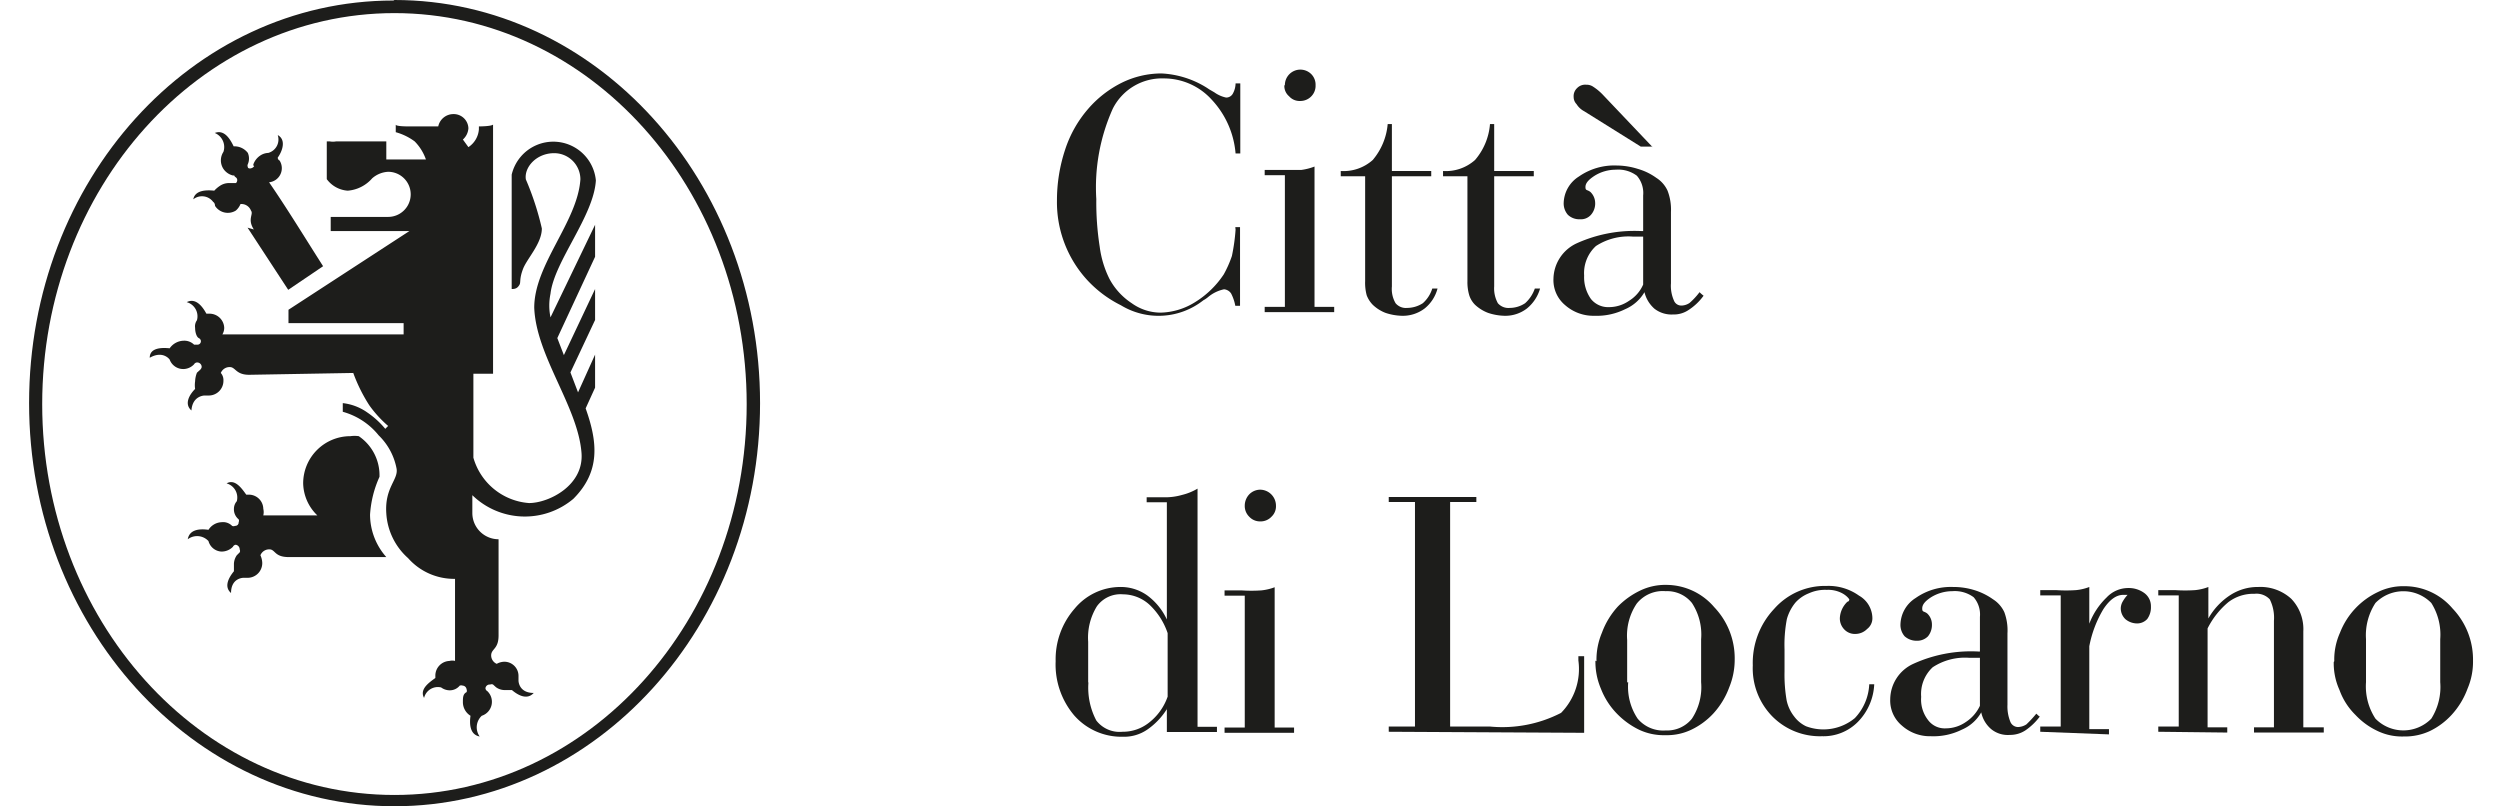
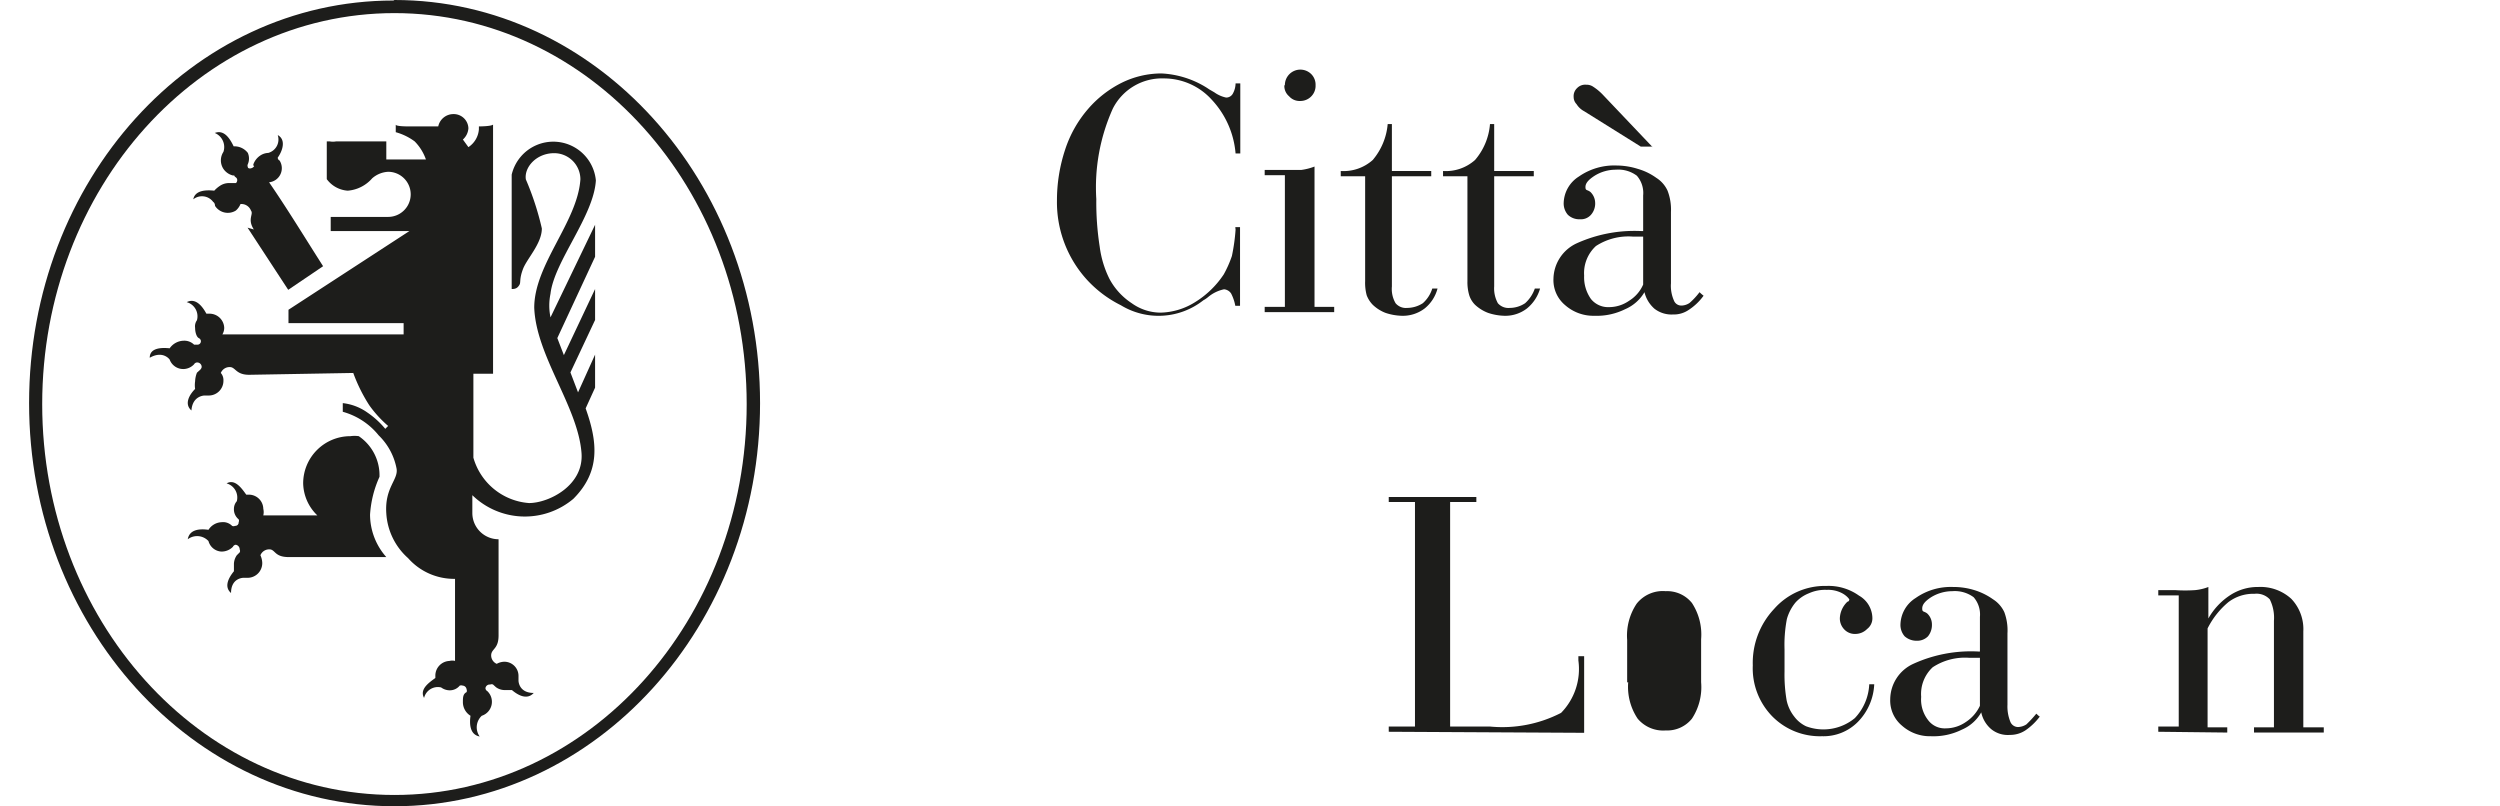
<svg xmlns="http://www.w3.org/2000/svg" width="800px" height="258px" id="Livello_1" data-name="Livello 1" viewBox="0 0 93.18 30.74">
  <defs>
    <style>.cls-1{fill:#1d1d1b;fill-rule:evenodd;}</style>
  </defs>
  <title>LOCARNO_logo e scritta con pardino 292U [Convertito]</title>
  <path class="cls-1" d="M237.7,387.64h.18v3h-.18a1.7,1.7,0,0,0-.16-.47.36.36,0,0,0-.27-.16,1.39,1.39,0,0,0-.6.29,1.08,1.08,0,0,1-.19.13h0a2.76,2.76,0,0,1-3.14.19,4.43,4.43,0,0,1-1.32-1,4.39,4.39,0,0,1-1.12-3,6.14,6.14,0,0,1,.31-1.93,4.49,4.49,0,0,1,.88-1.56,4.12,4.12,0,0,1,1.29-1,3.44,3.44,0,0,1,1.5-.35,3.58,3.58,0,0,1,1.74.55l.09.06.19.11a1.19,1.19,0,0,0,.45.2.29.29,0,0,0,.25-.14.83.83,0,0,0,.11-.4h.18v2.67h-.18a3.41,3.41,0,0,0-.91-2.05,2.46,2.46,0,0,0-1.82-.81h0a2.1,2.1,0,0,0-1.95,1.15,7.33,7.33,0,0,0-.63,3.45,11,11,0,0,0,.13,1.82,3.84,3.84,0,0,0,.37,1.22,2.54,2.54,0,0,0,.85.93,1.9,1.9,0,0,0,1.1.36,2.58,2.58,0,0,0,1.3-.39,3.53,3.53,0,0,0,1.11-1.07,4.19,4.19,0,0,0,.31-.7,7.35,7.35,0,0,0,.14-1Z" transform="translate(-191.67 -378.98)" />
  <path class="cls-1" d="M239.59,385.66h-.77v-.2h.65c.28,0,.53,0,.74,0a2.2,2.2,0,0,0,.51-.13v5.35h.75v.2h-2.65v-.2h.77v-5Zm0-3.43a.59.59,0,0,1,1-.43.57.57,0,0,1,.17.43.57.57,0,0,1-.16.42.58.58,0,0,1-.43.18.53.53,0,0,1-.42-.18.51.51,0,0,1-.18-.42Z" transform="translate(-191.67 -378.98)" />
  <path class="cls-1" d="M243.67,389.9a1.08,1.08,0,0,0,.14.64.51.51,0,0,0,.44.18,1.11,1.11,0,0,0,.6-.18,1.24,1.24,0,0,0,.36-.56h.2a1.44,1.44,0,0,1-.49.76,1.37,1.37,0,0,1-.87.28,2.12,2.12,0,0,1-.62-.11,1.46,1.46,0,0,1-.49-.31,1.05,1.05,0,0,1-.23-.36,1.82,1.82,0,0,1-.06-.54v-4h-.93v-.2a1.67,1.67,0,0,0,1.22-.42,2.45,2.45,0,0,0,.57-1.37h.16v1.79h1.5v.2h-1.5v4.24Z" transform="translate(-191.67 -378.98)" />
  <path class="cls-1" d="M247.57,389.9a1.17,1.17,0,0,0,.14.64.53.53,0,0,0,.45.18,1.06,1.06,0,0,0,.59-.18,1.34,1.34,0,0,0,.37-.56h.2a1.52,1.52,0,0,1-.5.76,1.35,1.35,0,0,1-.86.28,2.12,2.12,0,0,1-.62-.11,1.51,1.51,0,0,1-.5-.31.9.9,0,0,1-.22-.36,1.76,1.76,0,0,1-.07-.54v-4h-.93v-.2a1.67,1.67,0,0,0,1.22-.42,2.39,2.39,0,0,0,.57-1.37h.16v1.79h1.51v.2h-1.51v4.24Z" transform="translate(-191.67 -378.98)" />
  <path class="cls-1" d="M255.55,390.26a2.15,2.15,0,0,1-.57.54,1,1,0,0,1-.59.17,1.06,1.06,0,0,1-.71-.22,1.22,1.22,0,0,1-.38-.63,1.57,1.57,0,0,1-.74.65,2.44,2.44,0,0,1-1.17.25,1.63,1.63,0,0,1-1.12-.41,1.24,1.24,0,0,1-.44-1,1.52,1.52,0,0,1,.88-1.35,5.34,5.34,0,0,1,2.47-.47h.07v-1.36a1,1,0,0,0-.24-.75,1.18,1.18,0,0,0-.8-.23,1.53,1.53,0,0,0-.81.23c-.23.15-.35.28-.35.43s.06.09.19.19a.59.59,0,0,1,.18.41.65.65,0,0,1-.16.46.51.51,0,0,1-.42.17.63.63,0,0,1-.46-.17.66.66,0,0,1-.16-.46,1.23,1.23,0,0,1,.58-1,2.36,2.36,0,0,1,1.44-.42,2.75,2.75,0,0,1,.81.13,2.27,2.27,0,0,1,.7.34,1.14,1.14,0,0,1,.43.49,2,2,0,0,1,.13.81h0v2.72a1.38,1.38,0,0,0,.11.65.3.3,0,0,0,.29.2.57.57,0,0,0,.31-.1,2.65,2.65,0,0,0,.38-.41s.09.09.15.13Zm-2.3-.41V388l-.17,0h-.23a2.27,2.27,0,0,0-1.4.36,1.4,1.4,0,0,0-.45,1.13,1.43,1.43,0,0,0,.26.89.84.84,0,0,0,.69.31,1.34,1.34,0,0,0,.76-.24,1.37,1.37,0,0,0,.54-.62Zm.35-5.28h-.44L251,383.22a.76.76,0,0,1-.29-.27.39.39,0,0,1-.11-.27.42.42,0,0,1,.13-.34.43.43,0,0,1,.35-.13.45.45,0,0,1,.27.08,2,2,0,0,1,.37.31l1.9,2Z" transform="translate(-191.67 -378.98)" />
-   <path class="cls-1" d="M232.1,405a2.68,2.68,0,0,0,.3,1.45,1.12,1.12,0,0,0,1,.43,1.6,1.6,0,0,0,1-.34,2.15,2.15,0,0,0,.72-1v-2.42a2.64,2.64,0,0,0-.7-1.09,1.51,1.51,0,0,0-1-.39,1.11,1.11,0,0,0-1,.46,2.28,2.28,0,0,0-.33,1.35V405Zm3,1a2.67,2.67,0,0,1-.76.8,1.56,1.56,0,0,1-.93.27,2.4,2.4,0,0,1-1.85-.81,3,3,0,0,1-.71-2.07,2.93,2.93,0,0,1,.72-2,2.27,2.27,0,0,1,1.72-.83,1.74,1.74,0,0,1,1.05.32,2.38,2.38,0,0,1,.75.92v-4.47h-.77v-.19H235a2.31,2.31,0,0,0,.67-.09,2.15,2.15,0,0,0,.59-.24v9.08H237v.2h-1.91V406Z" transform="translate(-191.67 -378.98)" />
-   <path class="cls-1" d="M238.06,401.69h-.77v-.2h.65a5.66,5.66,0,0,0,.75,0,2,2,0,0,0,.51-.12v5.35h.74v.2h-2.65v-.2h.77v-5Zm0-3.43a.63.63,0,0,1,.17-.43.59.59,0,0,1,.42-.18.61.61,0,0,1,.6.61.54.54,0,0,1-.17.42.57.57,0,0,1-.43.18.56.56,0,0,1-.42-.18.57.57,0,0,1-.17-.42Z" transform="translate(-191.67 -378.98)" />
  <path class="cls-1" d="M243.55,406.88v-.2h1v-8.56h-1v-.19h3.34v.19h-1v8.56h1.51a4.89,4.89,0,0,0,2.72-.52,2.39,2.39,0,0,0,.66-2V404H251v2.92Z" transform="translate(-191.67 -378.98)" />
-   <path class="cls-1" d="M251.47,404.19a2.65,2.65,0,0,1,.21-1.09,3,3,0,0,1,.61-1,3,3,0,0,1,.84-.6,2.2,2.2,0,0,1,1-.22,2.41,2.41,0,0,1,1.83.85,2.82,2.82,0,0,1,.78,2,2.78,2.78,0,0,1-.21,1.06,3,3,0,0,1-.61,1,2.77,2.77,0,0,1-.83.61,2.16,2.16,0,0,1-1,.21,2.19,2.19,0,0,1-1-.21,3,3,0,0,1-.84-.61,2.81,2.81,0,0,1-.61-.95,2.62,2.62,0,0,1-.21-1.07Zm1.21.8a2.18,2.18,0,0,0,.36,1.39,1.27,1.27,0,0,0,1.07.45,1.21,1.21,0,0,0,1-.45,2.19,2.19,0,0,0,.35-1.39v-1.64a2.19,2.19,0,0,0-.35-1.38,1.21,1.21,0,0,0-1-.45A1.27,1.27,0,0,0,253,402a2.19,2.19,0,0,0-.36,1.38V405Z" transform="translate(-191.67 -378.98)" />
+   <path class="cls-1" d="M251.47,404.19Zm1.21.8a2.18,2.18,0,0,0,.36,1.39,1.27,1.27,0,0,0,1.07.45,1.21,1.21,0,0,0,1-.45,2.19,2.19,0,0,0,.35-1.39v-1.64a2.19,2.19,0,0,0-.35-1.38,1.21,1.21,0,0,0-1-.45A1.27,1.27,0,0,0,253,402a2.19,2.19,0,0,0-.36,1.38V405Z" transform="translate(-191.67 -378.98)" />
  <path class="cls-1" d="M262.06,405.07a2.18,2.18,0,0,1-.62,1.43,1.84,1.84,0,0,1-1.37.55,2.55,2.55,0,0,1-1.9-.76,2.62,2.62,0,0,1-.74-1.94,3,3,0,0,1,.81-2.15,2.58,2.58,0,0,1,2-.88,2,2,0,0,1,1.24.37,1,1,0,0,1,.51.86.51.51,0,0,1-.2.41.63.63,0,0,1-.45.19.55.55,0,0,1-.42-.17.6.6,0,0,1-.17-.45.92.92,0,0,1,.29-.61c.05,0,.07-.06.07-.08s-.1-.15-.27-.24a1.14,1.14,0,0,0-.59-.13,1.5,1.5,0,0,0-.68.13,1.36,1.36,0,0,0-.51.35,1.72,1.72,0,0,0-.33.63,5.21,5.21,0,0,0-.09,1.15v.86a5.76,5.76,0,0,0,.08,1.09,1.49,1.49,0,0,0,.29.62,1.21,1.21,0,0,0,.45.37,1.88,1.88,0,0,0,1.86-.31,2,2,0,0,0,.55-1.29h.2Z" transform="translate(-191.67 -378.98)" />
  <path class="cls-1" d="M268.38,406.29a2.3,2.3,0,0,1-.56.54,1.06,1.06,0,0,1-.59.17,1,1,0,0,1-.71-.22,1.15,1.15,0,0,1-.38-.64,1.54,1.54,0,0,1-.74.66,2.43,2.43,0,0,1-1.18.25,1.6,1.6,0,0,1-1.11-.41,1.24,1.24,0,0,1-.44-1,1.5,1.5,0,0,1,.88-1.35,5.31,5.31,0,0,1,2.47-.47h.07V402.5a1,1,0,0,0-.24-.75,1.21,1.21,0,0,0-.81-.23,1.55,1.55,0,0,0-.81.23c-.23.15-.34.28-.34.43s.06.09.19.19a.57.57,0,0,1,.18.41.69.69,0,0,1-.15.46.57.57,0,0,1-.42.17.68.68,0,0,1-.47-.17.66.66,0,0,1-.16-.46,1.23,1.23,0,0,1,.58-1,2.33,2.33,0,0,1,1.43-.42,2.69,2.69,0,0,1,.81.12,2.47,2.47,0,0,1,.71.35,1.15,1.15,0,0,1,.43.49,2,2,0,0,1,.12.81h0v2.72a1.55,1.55,0,0,0,.11.65.32.32,0,0,0,.29.2.63.63,0,0,0,.32-.1,4.25,4.25,0,0,0,.38-.41l.14.13Zm-2.29-.41v-1.82h-.41a2.24,2.24,0,0,0-1.39.36,1.39,1.39,0,0,0-.44,1.13,1.27,1.27,0,0,0,.26.88.79.79,0,0,0,.68.32,1.34,1.34,0,0,0,.76-.24,1.49,1.49,0,0,0,.54-.62Z" transform="translate(-191.67 -378.98)" />
-   <path class="cls-1" d="M268.39,406.88v-.2h.78v-5h-.78v-.2H269a5.66,5.66,0,0,0,.75,0,1.91,1.91,0,0,0,.51-.12v1.4a2.74,2.74,0,0,1,.66-1,1.13,1.13,0,0,1,.83-.36,1,1,0,0,1,.62.2.62.62,0,0,1,.24.5.76.76,0,0,1-.14.48.52.52,0,0,1-.39.17.7.7,0,0,1-.44-.16.57.57,0,0,1-.18-.41.53.53,0,0,1,.06-.24,1.35,1.35,0,0,1,.2-.28s-.08,0-.09,0h-.07c-.27,0-.52.18-.76.54a4.3,4.3,0,0,0-.54,1.42v3.16h.75v.2Z" transform="translate(-191.67 -378.98)" />
  <path class="cls-1" d="M272.89,406.88v-.2h.78v-5h-.78v-.2h.65a5.66,5.66,0,0,0,.75,0,1.91,1.91,0,0,0,.51-.12v1.2a2.56,2.56,0,0,1,.85-.9,1.92,1.92,0,0,1,1.05-.3,1.74,1.74,0,0,1,1.26.45,1.67,1.67,0,0,1,.46,1.24v3.66h.78v.2h-2.66v-.2h.76v-4.06a1.56,1.56,0,0,0-.16-.82.69.69,0,0,0-.58-.21,1.57,1.57,0,0,0-1,.32,3.12,3.12,0,0,0-.79,1v3.77h.75v.2Z" transform="translate(-191.67 -378.98)" />
-   <path class="cls-1" d="M279.6,404.19a2.5,2.5,0,0,1,.22-1.09,2.86,2.86,0,0,1,1.45-1.55,2.17,2.17,0,0,1,1-.22,2.4,2.4,0,0,1,1.84.85,2.82,2.82,0,0,1,.78,2,2.61,2.61,0,0,1-.21,1.06,3,3,0,0,1-.61,1,2.74,2.74,0,0,1-.82.61,2.25,2.25,0,0,1-1,.21,2.16,2.16,0,0,1-1-.21,2.74,2.74,0,0,1-.84-.61,2.54,2.54,0,0,1-.61-.95,2.47,2.47,0,0,1-.22-1.07Zm1.21.8a2.25,2.25,0,0,0,.36,1.39,1.49,1.49,0,0,0,2.13,0,2.26,2.26,0,0,0,.34-1.39v-1.64a2.26,2.26,0,0,0-.34-1.38,1.49,1.49,0,0,0-2.13,0,2.25,2.25,0,0,0-.36,1.38V405Z" transform="translate(-191.67 -378.98)" />
  <path class="cls-1" d="M205.64,379.48h0c7.41,0,13.43,6.68,13.43,14.91s-6,14.9-13.43,14.9-13.43-6.68-13.43-14.9,6-14.91,13.43-14.91Zm0-.5h0c7.69,0,13.94,6.89,13.94,15.37s-6.25,15.37-13.94,15.37-13.93-6.88-13.93-15.37S197.91,379,205.6,379Z" transform="translate(-191.67 -378.98)" />
  <path class="cls-1" d="M201.61,400.22c-.51,0-.51-.25-.69-.29a.36.36,0,0,0-.39.22.77.77,0,0,1,.07.28.56.56,0,0,1-.54.58c-.07,0-.11,0-.18,0h0s-.47,0-.47.58c-.29-.25-.07-.61.11-.83,0-.1,0-.18,0-.29a.62.62,0,0,1,.11-.32l.11-.11a.12.12,0,0,0,0-.11.18.18,0,0,0-.15-.18s-.07,0-.11.08a.61.61,0,0,1-.43.18.54.54,0,0,1-.5-.4h0a.59.59,0,0,0-.79-.07c.07-.4.5-.4.79-.36a.62.62,0,0,1,.5-.29.48.48,0,0,1,.4.14.12.12,0,0,0,.11,0,.13.13,0,0,0,.14-.14.12.12,0,0,0,0-.11.49.49,0,0,1-.18-.4.44.44,0,0,1,.11-.29.56.56,0,0,0-.39-.68c.32-.18.57.18.75.43h.11a.55.55,0,0,1,.54.54.53.53,0,0,1,0,.25h0l2.06,0h0a1.74,1.74,0,0,1-.54-1.22,1.8,1.8,0,0,1,1.8-1.8,1.16,1.16,0,0,1,.32,0,1.8,1.8,0,0,1,.79,1.55,4.11,4.11,0,0,0-.36,1.44,2.45,2.45,0,0,0,.62,1.62Z" transform="translate(-191.67 -378.98)" />
  <path class="cls-1" d="M200.28,387.73c-.26-.4,0-.58-.11-.72a.39.39,0,0,0-.4-.25.64.64,0,0,1-.18.25.58.58,0,0,1-.79-.18s0-.11-.07-.15h0a.53.53,0,0,0-.76-.1c.07-.36.51-.36.8-.33a1.12,1.12,0,0,1,.21-.18.62.62,0,0,1,.33-.11c.07,0,.1,0,.14,0s.11,0,.14,0,.11-.14,0-.22,0-.07-.11-.07a.61.61,0,0,1-.36-.25.59.59,0,0,1,0-.65h0a.58.58,0,0,0-.33-.72c.36-.14.58.22.72.51a.64.64,0,0,1,.54.25.54.54,0,0,1,0,.43.13.13,0,0,0,0,.11c0,.07.14.07.21,0s0,0,0-.1a.67.67,0,0,1,.25-.33.59.59,0,0,1,.32-.11.53.53,0,0,0,.36-.68c.33.18.18.61,0,.86,0,0,0,.08.07.11a.54.54,0,0,1-.4.83c.69,1,1.37,2.12,2.06,3.2h0l-1.33.9-1.55-2.37Z" transform="translate(-191.67 -378.98)" />
  <path class="cls-1" d="M200.1,393.27c-.47,0-.51-.25-.69-.29a.36.36,0,0,0-.39.22.41.41,0,0,1,.1.29.56.56,0,0,1-.57.57l-.15,0h0s-.46,0-.5.57c-.29-.25-.07-.61.14-.82a1,1,0,0,1,0-.29,1,1,0,0,1,.07-.33l.11-.1a.2.2,0,0,0,.07-.11.17.17,0,0,0-.18-.18s-.07,0-.11.07a.57.57,0,0,1-.39.18.55.55,0,0,1-.54-.36h0v0h0s-.25-.36-.76-.07c0-.39.47-.39.76-.36a.67.67,0,0,1,.54-.29.53.53,0,0,1,.39.15s0,0,.11,0a.13.13,0,0,0,.15-.14s0-.07-.08-.11-.14-.21-.14-.39a.4.4,0,0,1,.07-.29.56.56,0,0,0-.39-.69c.35-.18.61.18.75.44h.11a.56.56,0,0,1,.57.54.49.49,0,0,1-.07.25s3.14,0,6.91,0h0v-.43l-4.39,0v-.51l4.61-3h-3v-.54h2.19a.86.86,0,1,0,0-1.72,1,1,0,0,0-.61.25,1.38,1.38,0,0,1-.93.47,1.08,1.08,0,0,1-.8-.44v-1.44s0,0,.11,0a.64.64,0,0,0,.25,0h1.91v.69h1.51a1.84,1.84,0,0,0-.43-.69,2.2,2.2,0,0,0-.72-.35h0v-.29h0c0,.07.43.07.51.07h1.11a.59.59,0,0,1,.58-.47.56.56,0,0,1,.57.54.63.63,0,0,1-.21.43h0l.21.29h0a.89.89,0,0,0,.4-.68v-.11s.47,0,.54-.07c0,.07,0,4.14,0,9.5h-.75v3.2h0a2.39,2.39,0,0,0,2.12,1.73c.76,0,2.12-.68,2-1.94-.15-1.76-1.73-3.67-1.8-5.51,0-1.65,1.65-3.27,1.76-4.89a1,1,0,0,0-1-1c-.68,0-1.15.54-1.08,1a10.8,10.8,0,0,1,.61,1.87c0,.58-.57,1.15-.72,1.55s-.07.5-.14.61-.14.15-.29.15h0v-4.36h0a1.63,1.63,0,0,1,3.21.22c-.08,1.36-1.59,3.09-1.73,4.32a2.21,2.21,0,0,0,0,.9h0l1.7-3.53v1.22l-1.44,3.1.25.65,1.19-2.52v1.18l-.94,2,.29.76.65-1.44v1.26l-.36.79h0c.46,1.29.57,2.41-.47,3.45a2.87,2.87,0,0,1-3.85-.14h0v.68h0a1,1,0,0,0,1,1h0v3.67h0c0,.5-.25.5-.28.72a.35.35,0,0,0,.21.36.62.62,0,0,1,.29-.08.54.54,0,0,1,.54.54v.18h0s0,.47.58.47c-.26.29-.62.07-.83-.11-.11,0-.22,0-.29,0a.56.56,0,0,1-.32-.11l-.11-.1a.13.13,0,0,0-.11,0,.16.16,0,0,0-.18.14s0,.07.07.11a.56.56,0,0,1-.21.94h0a.6.6,0,0,0-.08.79c-.39-.07-.39-.51-.35-.79a.61.61,0,0,1-.29-.51c0-.18,0-.32.14-.39a.14.14,0,0,0,0-.11.16.16,0,0,0-.15-.14.17.17,0,0,0-.11,0,.49.49,0,0,1-.39.18.56.56,0,0,1-.32-.11.54.54,0,0,0-.65.4c-.18-.33.18-.58.43-.76v-.11a.56.56,0,0,1,.54-.54.39.39,0,0,1,.21,0h0v-3.13h0a2.34,2.34,0,0,1-1.79-.79,2.48,2.48,0,0,1-.83-1.7c-.07-1,.47-1.29.39-1.72a2.38,2.38,0,0,0-.68-1.26,2.67,2.67,0,0,0-1.37-.9h0v-.33h0a2,2,0,0,1,.94.36,3.29,3.29,0,0,1,.68.62l.11-.11a4.42,4.42,0,0,1-.72-.79,6.18,6.18,0,0,1-.61-1.23Z" transform="translate(-191.67 -378.98)" />
</svg>